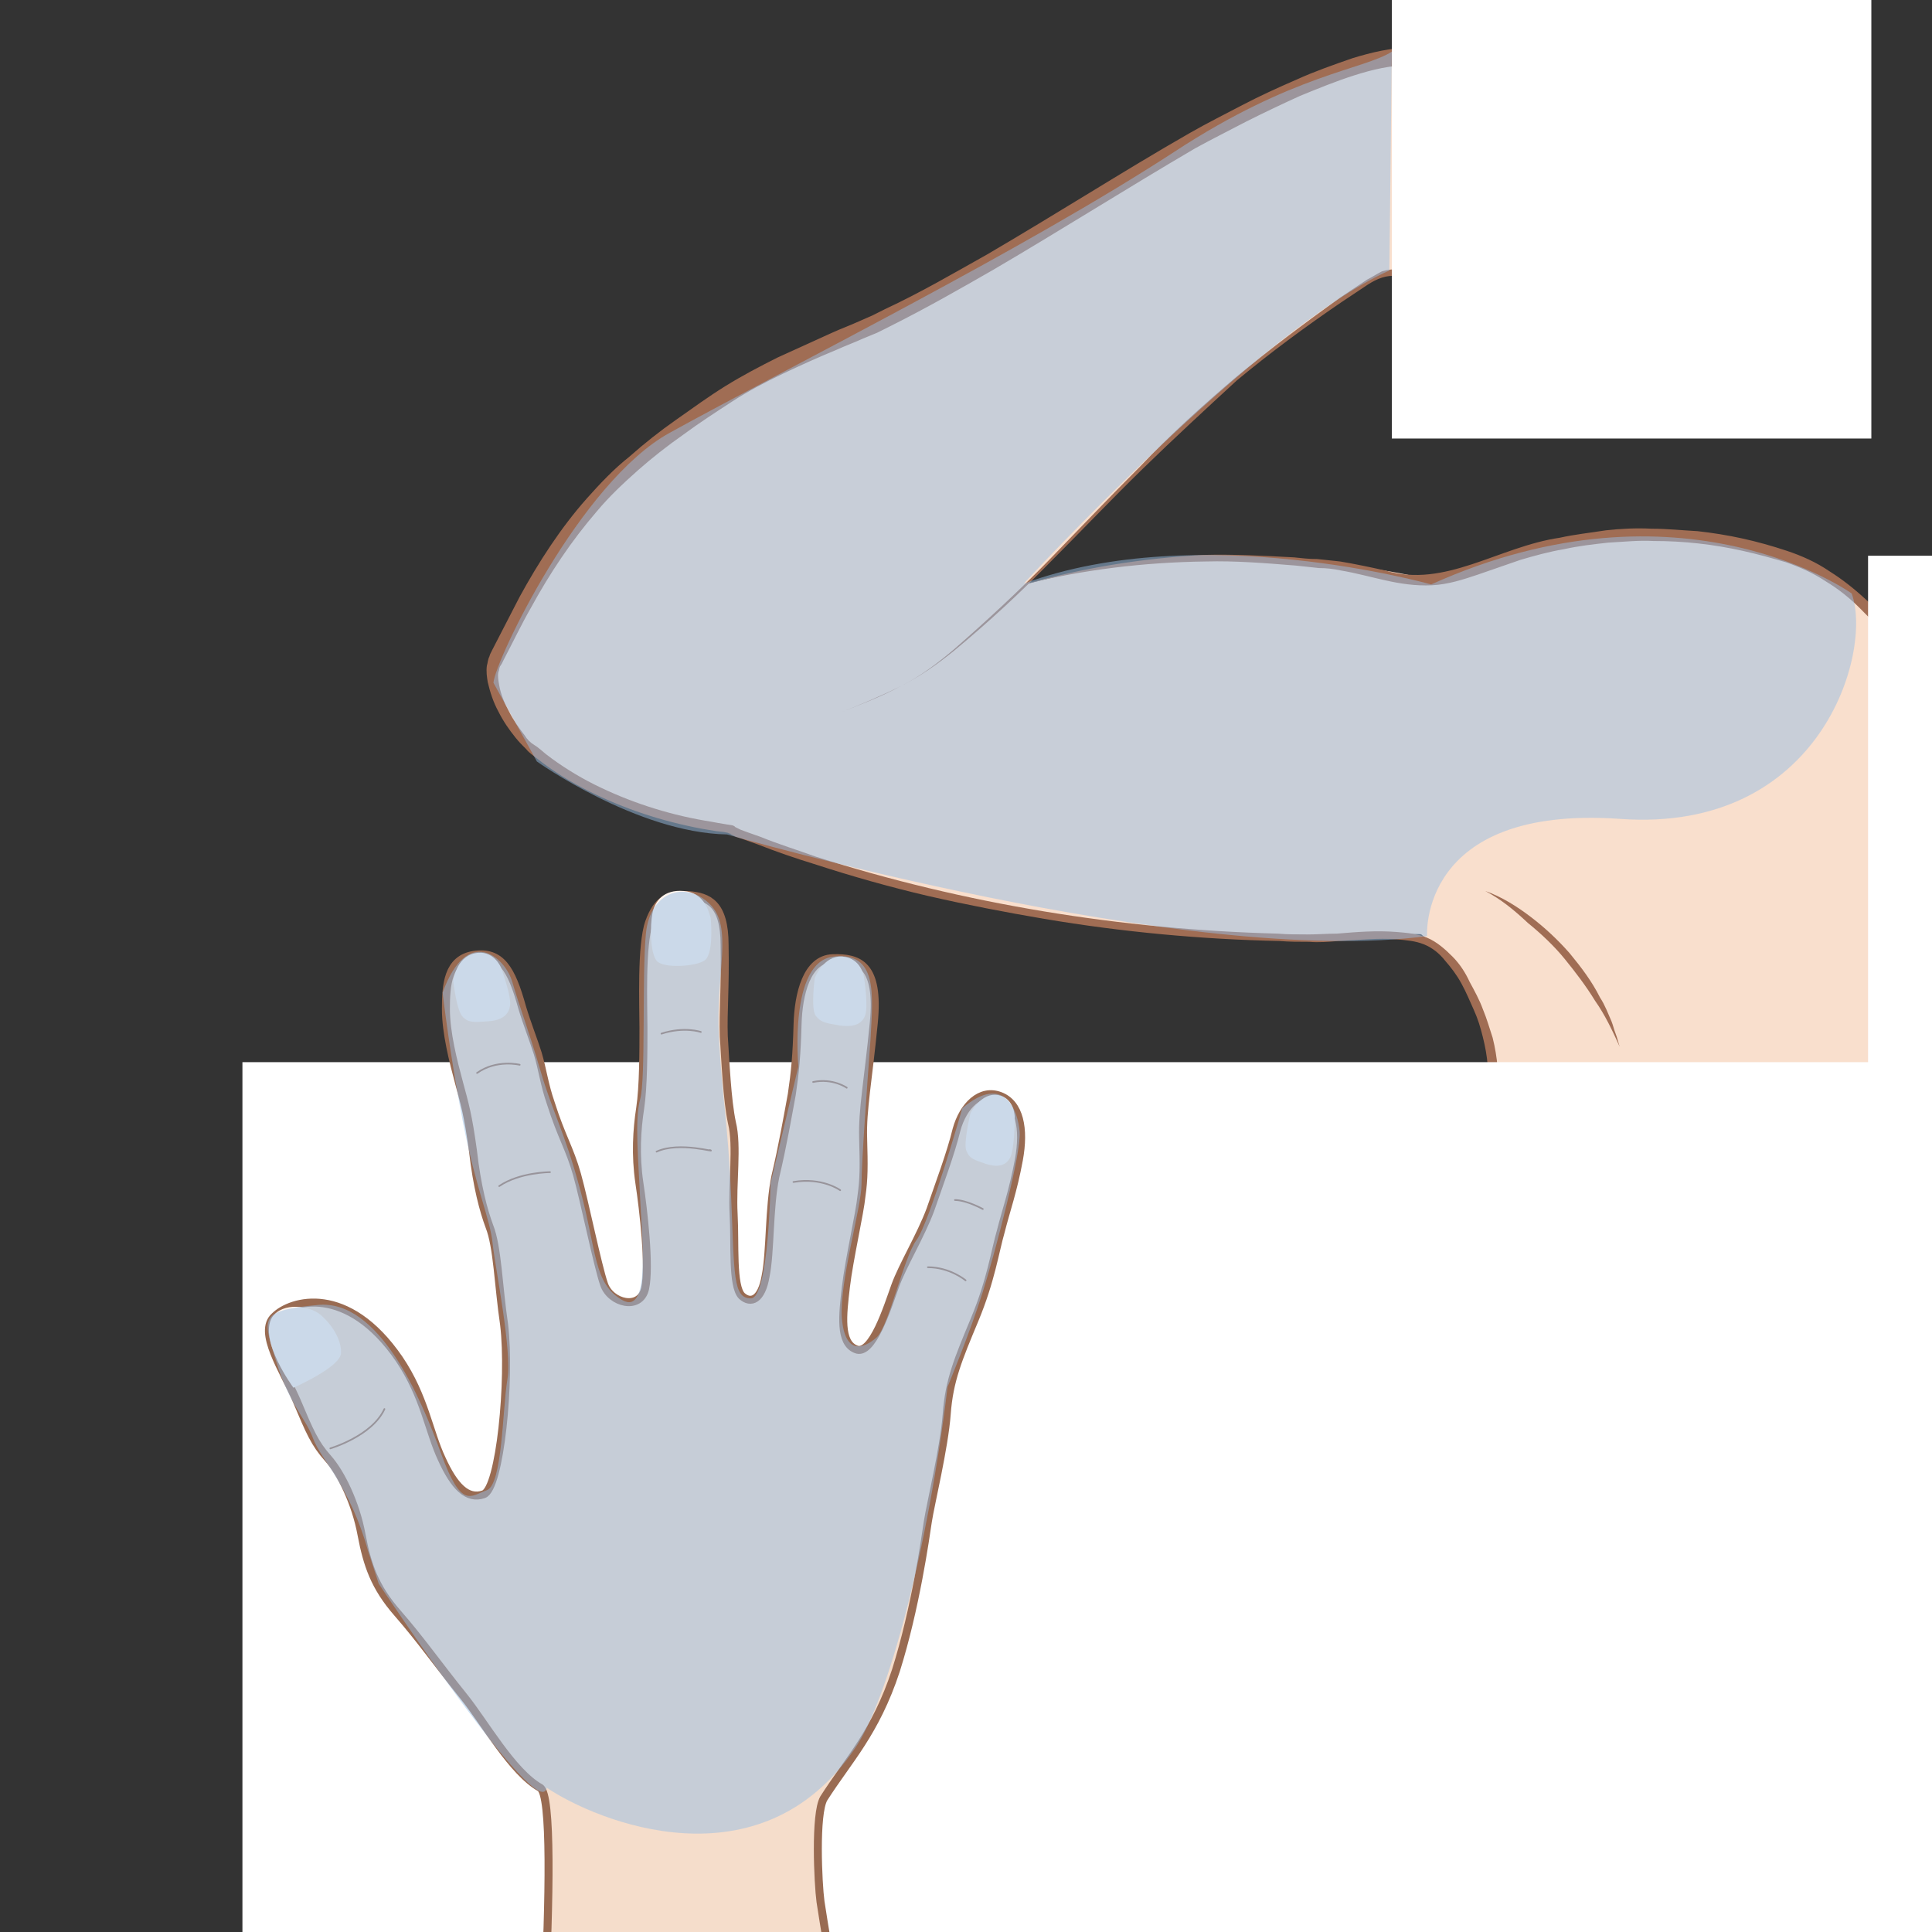
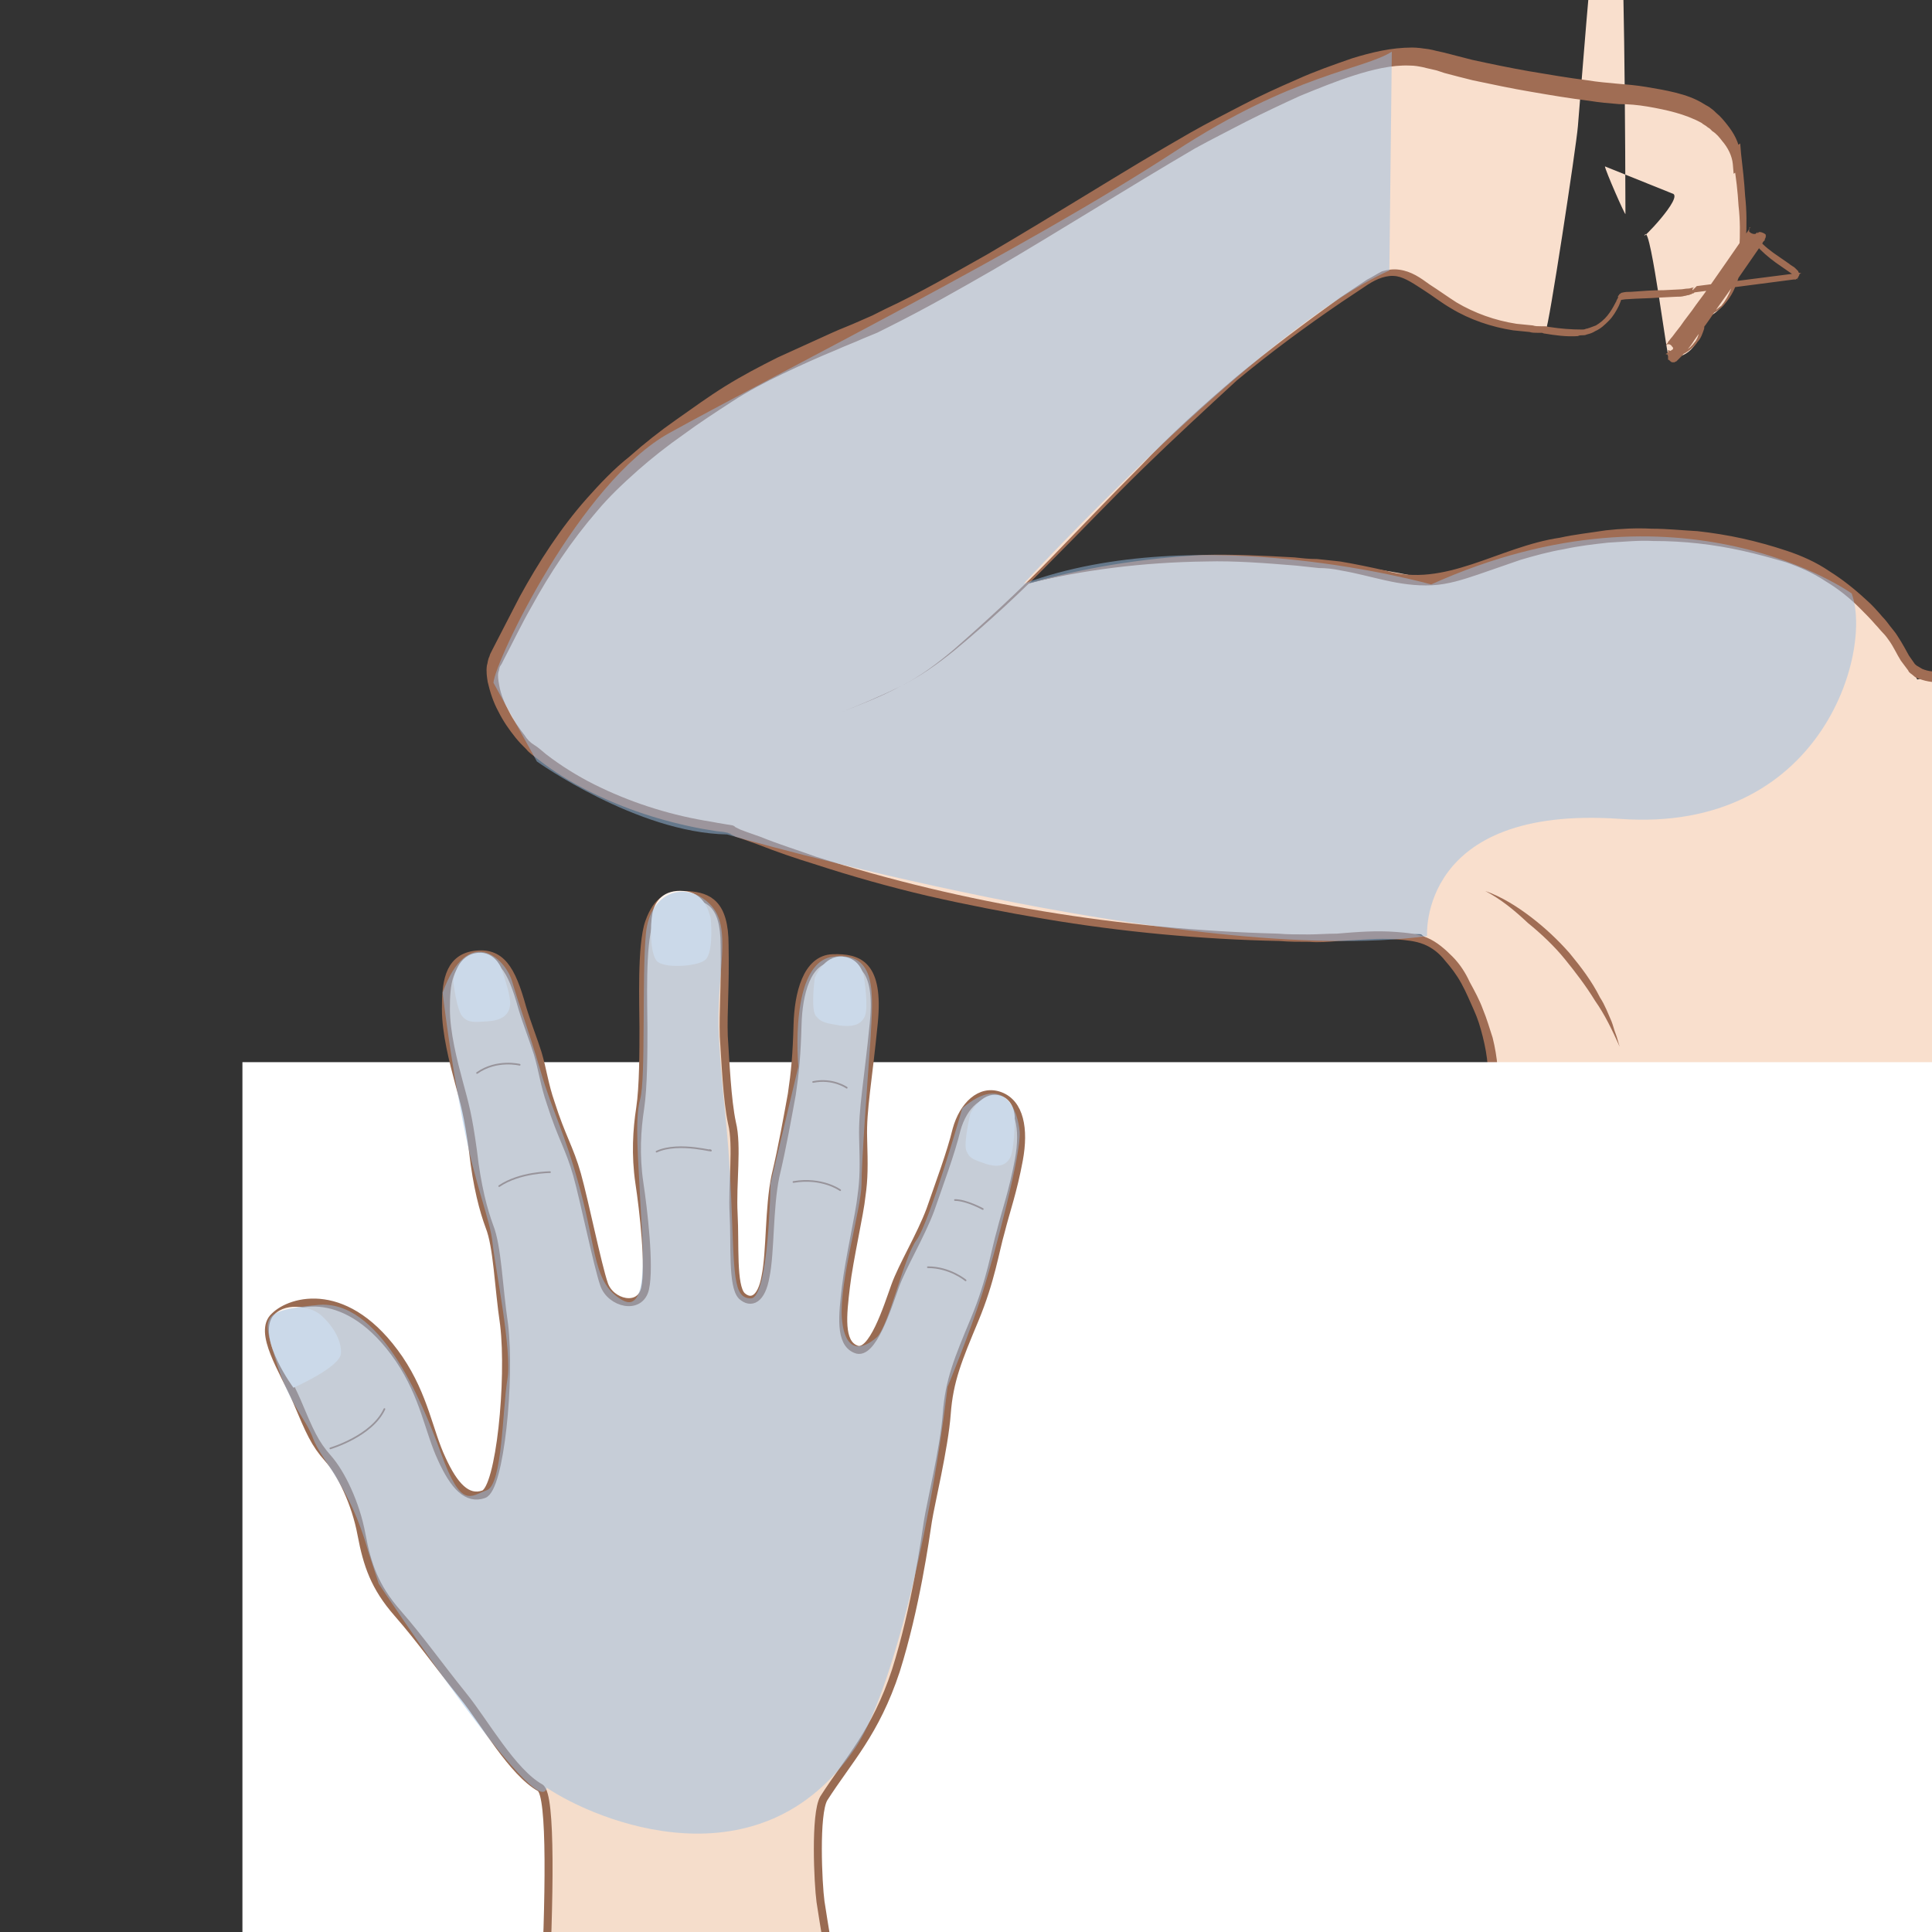
<svg xmlns="http://www.w3.org/2000/svg" version="1.1" id="レイヤー_1" x="0px" y="0px" viewBox="0 0 235.7 235.7" style="enable-background:new 0 0 235.7 235.7;" xml:space="preserve">
  <rect x="0" y="0" width="235.7" height="235.7" fill="#333333" stroke="none" />
  <style type="text/css">
	.st0{fill:#F9DFCD;}
	.st1{fill:#A06D54;}
	.st2{opacity:0.5;fill:#98BEE5;enable-background:new    ;}
	.st3{fill:#FFFFFF;}
	.st4{fill:#98BEE5;}
	.st5{fill:#F5DDCB;stroke:#996B52;stroke-width:0.975;stroke-linecap:round;stroke-linejoin:round;stroke-miterlimit:10;}
	.st6{fill:#FFF5EE;}
	.st7{fill:none;stroke:#996B52;stroke-width:0.205;stroke-linecap:round;stroke-linejoin:round;stroke-miterlimit:10;}
</style>
  <g>
    <path class="st0" d="M282.8,92.6c0,0-5.5-5.8-9.1-4c-3.6,1.8-9.7-1.6-16.4-5.8c-6.7-4.1-23.4,0.1-23.4,0.1s-5.7-11.3-16.1-14.7   s-13.6-3.2-23-2.4c-9.4,0.9-19.5,5.2-19.5,5.2s-7.6-2.6-25.7-2.9c-12.9-0.2-24.5,3.2-24.5,3.2l0,0c12-11.7,20.8-23.1,42.1-37   c6.4-4.1,7.5,5.6,21.4,5.9c0.3,0,3.7-22.3,3.9-24.8c1.4-16.6,5.6-77.5,5.8,10.7c0,0.3-2.5-5.4-2.5-5.8l8.2,3.3   c1.6,0.3-4.2,6.2-3.3,5c0.7-1,2.8,16.1,2.9,14.9l0.4,0.1c0,0,3.2,0.3,3.8-4.6c0.3-0.1,0.6-0.3,1.1-0.6c2.4-1.5,3.3-5.5,3.5-8.1   c0.2-4.3-0.2-6.5-0.6-10.8l-0.1,0.1c-0.2-1.8-1.2-3.2-3-4.8c-2.3-2.1-7.7-3-11.3-3.2s-16.8-2.2-22.9-4.2c-5.9-2-19.3,5-25.1,7.8   c-9.1,4.7-33.9,21-44.8,25.6c-10.8,4.6-15.3,6.7-24.7,13.9c-9.6,7.4-14.2,15.4-19.5,26c-1.3,2.5,1.4,8.1,4.3,10.6   c9.8,8.6,24.4,9.8,24.7,10c40.5,16.2,83.5,12.2,84,12.7c0.9,0.9,11.5,8.2,8.2,22.2c-3.1,13-2.7,33.6-1.7,46.9   c1.7,20.6,6.9,32.8,4.1,40.3c-2.5,6.6-3.3,41.1,8.2,51c3.9,3.3,59.2-30.4,59.2-30.4l43.3-135.1L282.8,92.6z" />
    <g>
      <path class="st1" d="M185.3,265.7c-0.9-4.7-1.6-9.4-2-14.2c-0.2-2.4-0.4-4.8-0.5-7.2c-0.1-2.4-0.3-4.8-0.3-7.2s-0.1-4.8,0.2-7.2    c0.1-1.2,0.3-2.4,0.6-3.6c0.3-1.2,0.6-2.3,0.8-3.5c0.7-4.7,0.1-9.5-0.8-14.2c-2-9.4-3.5-18.9-4.3-28.5c-0.8-9.6-0.9-19.2-0.3-28.8    c0.1-1.2,0.2-2.4,0.3-3.6c0.1-1.2,0.2-2.4,0.4-3.6c0.4-2.4,0.9-4.7,1.4-7.1c0.5-2.4,0.9-4.7,0.7-7c-0.1-1.2-0.3-2.3-0.6-3.5    c-0.3-1.2-0.6-2.2-1.1-3.3c-0.5-1.1-0.9-2.1-1.5-3.2s-1.3-2-2-2.8c-0.7-0.9-1.6-1.6-2.6-2c-1-0.4-2.1-0.5-3.3-0.6    c-2.3-0.2-4.7,0.1-7.1,0.2c-1.2,0.1-2.4,0.2-3.6,0.1c-1.2,0-2.4,0-3.6-0.1c-9.6-0.2-19.2-1.1-28.7-2.7c-4.7-0.8-9.4-1.7-14.2-2.8    c-4.7-1.1-9.3-2.4-13.9-3.9c-2.3-0.7-4.6-1.5-6.9-2.4l-1.7-0.6l-0.9-0.3l-0.4-0.2l-0.2-0.1l-0.1-0.1l0,0l0,0H89l-0.2-0.1l-0.5-0.1    l-0.9-0.1c-0.6-0.1-1.2-0.2-1.8-0.3c-4.8-0.9-9.4-2.4-13.8-4.6c-2.2-1.1-4.3-2.4-6.2-3.9c-0.5-0.4-1-0.7-1.4-1.2    c-0.5-0.5-0.9-0.9-1.3-1.4c-0.8-1-1.5-2-2.1-3.2c-0.6-1.1-1-2.3-1.3-3.6c-0.1-0.6-0.2-1.3-0.1-2c0.1-0.3,0.1-0.7,0.3-1.1l0.1-0.3    l0.1-0.2l0.2-0.4c1.1-2.1,2.2-4.3,3.3-6.4c2.3-4.2,5-8.4,8.2-12c1.6-1.8,3.3-3.6,5.2-5.1c1.8-1.6,3.7-3.1,5.7-4.5    c2-1.4,3.9-2.8,6-4.1c2.1-1.3,4.2-2.4,6.4-3.5c2.2-1,4.4-2,6.6-3c1.1-0.5,2.2-0.9,3.3-1.4l1.6-0.7l1.6-0.8c4.3-2,8.4-4.4,12.5-6.7    c4.1-2.4,8.2-4.9,12.3-7.4c4.1-2.5,8.2-5,12.4-7.4c2.1-1.2,4.3-2.3,6.4-3.4c2.1-1.1,4.3-2.1,6.6-3.1c2.2-1,4.5-1.8,6.8-2.6    c2.3-0.7,4.7-1.3,7.3-1.3c0.6,0,1.3,0.1,2,0.2l0.5,0.1l0.4,0.1l0.9,0.2c1.2,0.3,2.3,0.6,3.5,0.9c2.3,0.5,4.7,1,7,1.4    c2.4,0.4,4.7,0.8,7.1,1.1c1.2,0.2,2.4,0.3,3.5,0.4c1.2,0.1,2.4,0.2,3.6,0.4c1.2,0.2,2.4,0.4,3.6,0.7c1.2,0.3,2.4,0.7,3.5,1.4    c0.3,0.2,0.6,0.3,0.8,0.5c0.3,0.2,0.5,0.4,0.7,0.6c0.5,0.4,0.9,0.9,1.3,1.4c0.8,1,1.5,2.2,1.6,3.6l-1.1-0.5l0.1-0.1l1-0.7l0.1,1.2    c0.2,1.7,0.4,3.5,0.5,5.2c0.2,1.8,0.2,3.6,0.1,5.4c-0.1,1.8-0.5,3.6-1.2,5.4c-0.3,0.9-0.8,1.7-1.4,2.4c-0.3,0.4-0.7,0.7-1.2,1    c-0.4,0.2-0.8,0.5-1.2,0.7l0.3-0.5l-0.2,0.9c-0.1,0.3-0.2,0.6-0.2,0.9c-0.2,0.6-0.4,1.2-0.8,1.6c-0.3,0.5-0.9,1-1.4,1.3    c-0.3,0.2-0.6,0.3-0.9,0.3s-0.6,0.1-1,0.1h-0.1l-0.1-0.1l-0.4-0.1l0.9-0.6c0-0.1,0-0.1,0-0.1v-0.1c0,0,0,0-0.1-0.1    c-0.1-0.2-0.3-0.3-0.4-0.3c-0.1,0-0.2,0-0.2,0c-0.1,0.1-0.1,0.1-0.1,0.1s0,0-0.1,0s0,0,0,0l0.1-0.1c0.1-0.1,0.2-0.2,0.2-0.3    c0.2-0.2,0.3-0.4,0.5-0.6c0.3-0.4,0.6-0.8,1-1.3c0.6-0.9,1.3-1.7,1.9-2.6c1.3-1.7,2.5-3.5,3.7-5.2l1.8-2.6l0.9-1.3l0.1-0.2    l0.1-0.1v-0.1l0,0c0,0,0.1-0.1-0.1,0.1c0,0.1,0,0.1,0,0.1c0,0.1,0,0,0,0.2c-0.2,0.2,0.7,0.7,0.9,0.3c0.2-0.1,0.1-0.1,0.1-0.1l0,0    l0,0V29c0-0.1,0-0.1,0-0.1s0.1,0.2,0.2,0.4c0.6,0.7,1.5,1.4,2.4,2l1.3,0.9c0.2,0.2,0.5,0.3,0.7,0.5c0.1,0.1,0.2,0.2,0.3,0.3    c0.1,0.1,0.1,0.1,0.1,0.2c0,0,0.1,0.1,0.1,0.1v0.1c0,0.1,0,0.1,0,0.1c0,0.1,0,0.1,0,0.1s-0.1,0.1-0.1,0.2    c-0.1,0.1-0.1,0.2-0.2,0.2c-0.1,0.1-0.1,0.1-0.2,0.1s-0.1,0-0.1,0c-0.1,0-0.1,0-0.1,0c-0.1,0-0.1,0-0.2,0h0.2l-12.3,1.6l0.5-0.5    c0,0.2-0.1,0.4-0.2,0.4c-0.1,0.1-0.1,0.1-0.1,0.1c-0.1,0.1-0.1,0.1-0.2,0.1s-0.1,0.1-0.2,0.1c-0.1,0-0.2,0.1-0.3,0.1    c-0.2,0-0.3,0.1-0.5,0.1c-0.3,0.1-0.7,0.1-1,0.1l-2,0.1c-1.3,0.1-2.6,0.1-4,0.2c-0.3,0-0.7,0.1-0.9,0.1c0,0-0.1,0,0,0    c0.1-0.1,0,0,0.1-0.1c0.1-0.2,0.1-0.1,0.1-0.1v0.1l-0.1,0.3c-0.1,0.2-0.1,0.3-0.2,0.5c-0.3,0.6-0.7,1.3-1.2,1.8    c-0.5,0.5-1,1-1.7,1.3c-0.3,0.2-0.6,0.3-1,0.4c-0.2,0.1-0.4,0.1-0.6,0.1c-0.2,0-0.3,0-0.5,0.1c-1.4,0.1-2.8-0.1-4-0.3    c-0.2,0-0.3-0.1-0.4-0.1h-0.5c-0.3,0-0.7,0-1-0.1l-1-0.1l-1-0.1c-2.6-0.4-5.3-1.3-7.6-2.7c-1.2-0.7-2.2-1.5-3.3-2.2    c-1.1-0.7-2.2-1.5-3.3-1.7c-1.2-0.2-2.4,0.3-3.5,1l-3.3,2.2c-4.4,3-8.6,6.1-12.7,9.5c-3.8,3.5-7.7,7.1-11.5,10.8    c-3.8,3.7-7.4,7.5-11.2,11.3c-3.7,3.8-7.6,7.4-11.7,10.8c-2.1,1.7-4.2,3.2-6.6,4.4c-2.4,1.3-4.8,2.2-7.3,3.2c2.5-1,4.9-2,7.3-3.2    s4.5-2.8,6.5-4.5c4-3.5,7.9-7.1,11.6-10.9c3.7-3.8,7.4-7.7,11.1-11.4c3.7-3.9,7.7-7.5,11.7-10.9c4.1-3.4,8.4-6.6,12.7-9.7l3.3-2.2    c0.6-0.3,1.2-0.7,1.8-1c0.7-0.2,1.4-0.3,2.1-0.2c1.5,0.2,2.6,1,3.7,1.8c1.1,0.7,2.2,1.5,3.3,2.2c2.2,1.3,4.7,2.2,7.3,2.6l1,0.1    l1,0.1c0.3,0.1,0.6,0.1,1,0.1h0.5c0.2,0,0.4,0.1,0.6,0.1c1.3,0.2,2.6,0.3,3.9,0.3c0.2,0,0.3,0,0.5-0.1c0.2,0,0.3-0.1,0.4-0.1    c0.3-0.1,0.5-0.2,0.8-0.3c0.5-0.3,1-0.7,1.4-1.2c0.4-0.5,0.7-1,1-1.6c0.1-0.1,0.1-0.3,0.2-0.4l0.1-0.2v-0.1c0,0-0.1,0,0.1-0.2    c0.1-0.2,0.1-0.1,0.2-0.2c0.1-0.1,0.2-0.1,0.2-0.1c0.4-0.1,0.7-0.1,1.1-0.1c1.3-0.1,2.6-0.2,4-0.2l2-0.1c0.3,0,0.6-0.1,1-0.1    c0.2,0,0.3-0.1,0.5-0.1l0.2-0.1h0.1c0,0,0,0-0.1,0c0,0-0.1,0-0.1,0.1c0,0-0.2,0.2-0.1,0.3l0.5-0.5l12.5-1.6h0.1h0.1h0.1    c0,0,0-0.1-0.2,0.1c-0.1,0.1-0.1,0.1-0.2,0.2c-0.1,0.1-0.1,0.1-0.1,0.2c0,0.1,0,0.1,0,0.1s0,0.1,0,0.1V34c0,0,0,0.1,0.1,0.1    c0,0.1,0,0,0,0c-0.1-0.1-0.2-0.1-0.2-0.2c-0.2-0.2-0.4-0.3-0.6-0.5l-1.3-0.9c-0.9-0.6-1.8-1.3-2.6-2.1c-0.2-0.2-0.4-0.5-0.5-1    c0-0.1,0-0.3,0-0.5c0-0.1,0.1-0.2,0.1-0.2c0-0.1,0.1-0.1,0.1-0.1v-0.1c0,0-0.1,0,0.1-0.1c0.1-0.3,1.1,0.2,0.9,0.3    c0.1,0.2,0,0.1,0,0.2s0,0.1,0,0.1c-0.1,0.2-0.1,0.1-0.1,0.2v0.1l-0.1,0.1l-0.1,0.1l-0.1,0.2l-0.9,1.3l-1.8,2.6    c-1.2,1.8-2.5,3.5-3.7,5.3c-0.6,0.9-1.3,1.7-1.9,2.6c-0.3,0.5-0.6,0.9-1,1.3c-0.2,0.2-0.3,0.4-0.5,0.6c-0.1,0.1-0.2,0.2-0.3,0.3    c-0.1,0.1-0.1,0.1-0.2,0.2c0,0-0.1,0.1-0.1,0.1l-0.1,0.1c-0.1,0-0.1,0-0.2,0.1c-0.1,0-0.2,0-0.3,0c-0.1,0-0.3-0.2-0.4-0.3    c-0.1,0-0.1,0-0.1-0.1c0,0,0-0.1,0-0.1s0-0.1,0-0.2v-0.8l0.8,0.3l0.4,0.1l-0.2-0.1c0.1,0,0.4,0,0.6-0.1c0.2-0.1,0.4-0.1,0.6-0.2    c0.4-0.2,0.7-0.5,1-0.9c0.3-0.3,0.5-0.8,0.6-1.3l0.2-0.7l0.1-0.7l0.1-0.3l0.3-0.2c0.3-0.2,0.7-0.4,1.1-0.6    c0.3-0.2,0.6-0.5,0.9-0.7c0.5-0.6,0.9-1.3,1.2-2.1c0.6-1.6,0.9-3.2,1-4.9c0.1-1.7,0.1-3.5-0.1-5.2c-0.1-1.7-0.3-3.5-0.6-5.2    l1.1,0.5l-0.1,0.1l-1,0.7l-0.1-1.2c-0.1-1-0.6-2-1.3-2.8c-0.3-0.4-0.7-0.9-1.2-1.2c-0.1-0.1-0.2-0.2-0.3-0.3l-0.3-0.2    c-0.2-0.2-0.5-0.3-0.7-0.5c-2-1.1-4.3-1.6-6.6-2c-1.2-0.2-2.3-0.3-3.5-0.3c-1.2-0.1-2.4-0.2-3.6-0.4c-2.4-0.3-4.8-0.7-7.1-1.1    c-2.4-0.4-4.7-0.9-7.1-1.4c-1.2-0.3-2.4-0.6-3.5-0.9l-0.9-0.3L174,8.3l-0.4-0.1c-0.5-0.1-1-0.2-1.6-0.2c-2.2-0.1-4.6,0.5-6.8,1.2    c-2.2,0.7-4.4,1.6-6.6,2.5c-2.2,1-4.3,2-6.5,3.1c-2.1,1.1-4.3,2.2-6.3,3.3c-4.1,2.4-8.2,4.9-12.3,7.4c-4.1,2.5-8.2,5-12.3,7.4    c-4,2.3-8.2,4.7-12.6,6.9l-1.6,0.8l-1.7,0.7c-1.1,0.5-2.2,0.9-3.3,1.4c-2.2,0.9-4.4,1.9-6.5,2.9s-4.2,2.1-6.2,3.4    c-2,1.3-4,2.6-5.9,4c-2,1.4-3.9,2.9-5.6,4.4c-1.8,1.6-3.5,3.2-5,5c-3.1,3.6-5.7,7.5-8,11.7c-1.2,2.1-2.2,4.2-3.3,6.3l-0.2,0.4    l-0.1,0.2L61,81.3c-0.1,0.2-0.1,0.5-0.2,0.7c-0.1,0.5,0,1,0.1,1.6c0.2,1.1,0.6,2.1,1.2,3.2c0.5,1,1.2,2,1.9,2.9    c0.3,0.5,0.7,0.9,1.2,1.2c0.5,0.3,0.9,0.7,1.4,1.1c1.8,1.4,3.9,2.7,5.9,3.7c4.2,2.1,8.8,3.6,13.4,4.4c0.6,0.1,1.2,0.2,1.7,0.3    l1.8,0.3l0.2,0.1l0.1,0.1l0.2,0.1l0.4,0.2l0.8,0.3l1.7,0.6c2.2,0.9,4.5,1.6,6.7,2.4c18.2,5.8,37.3,8.9,56.4,9.4    c1.2,0.1,2.4,0.1,3.6,0.1s2.4-0.1,3.6-0.1c2.4-0.2,4.8-0.4,7.3-0.2c1.2,0.1,2.5,0.2,3.7,0.7c1.2,0.5,2.2,1.4,3.1,2.3    s1.6,2,2.1,3.1c0.6,1.1,1.2,2.2,1.6,3.3c0.5,1.2,0.8,2.3,1.2,3.5c0.3,1.2,0.5,2.4,0.6,3.6c0.1,2.5-0.3,4.9-0.9,7.3    c-0.5,2.4-1,4.7-1.4,7c-0.2,1.2-0.3,2.3-0.4,3.5c-0.1,1.2-0.2,2.4-0.3,3.6c-1.4,19.1,0.3,38.4,4.1,57.1c0.9,4.7,1.5,9.6,0.7,14.4    c-0.2,1.2-0.5,2.4-0.8,3.5s-0.5,2.3-0.6,3.5c-0.3,2.4-0.3,4.8-0.3,7.1c0.1,2.4,0.2,4.8,0.3,7.2c0.1,2.4,0.2,4.8,0.5,7.2    C183.8,256.2,184.5,261,185.3,265.7z" />
    </g>
    <g>
      <path class="st1" d="M124.9,71.3c3.6-1,7.2-1.8,10.8-2.4c3.7-0.6,7.4-1,11.1-1.2c3.7-0.1,7.4,0.1,11.1,0.3    c0.9,0.1,1.8,0.2,2.8,0.2c0.9,0.1,1.8,0.2,2.8,0.3c1.8,0.3,3.7,0.7,5.5,1.1c7.3,2.2,13.8-2.9,21.3-4c1.8-0.4,3.7-0.6,5.6-0.9    c1.8-0.2,3.7-0.3,5.6-0.2c1.9,0,3.7,0.2,5.6,0.3c1.8,0.2,3.7,0.5,5.5,0.9c1.8,0.4,3.6,0.9,5.4,1.5c1.8,0.6,3.6,1.4,5.2,2.5    c1.6,1,3.1,2.2,4.5,3.5c0.7,0.6,1.3,1.3,2,2.1c0.3,0.3,0.6,0.7,0.9,1.1c0.3,0.4,0.6,0.7,0.9,1.2c0.6,0.9,1,1.7,1.4,2.4    c0.2,0.3,0.5,0.7,0.7,1c0.1,0.1,0.2,0.2,0.4,0.3c0.2,0.1,0.3,0.2,0.5,0.3c0.7,0.3,1.5,0.4,2.4,0.3s1.7-0.2,2.6-0.4    c0.9-0.2,1.8-0.4,2.8-0.6c0.2-0.1,0.5-0.1,0.7-0.1l0.7-0.1c0.5-0.1,0.9-0.1,1.4-0.1c1.9-0.1,3.7-0.1,5.6,0.2    c0.9,0.1,1.9,0.3,2.8,0.5s1.8,0.5,2.6,0.5c0.7,0,1.5-0.3,2.1-0.9s1-1.4,1.4-2.2c0.7-1.6,1.1-3.5,1.4-5.2c0.3-1.8,0.5-3.6,0.7-5.5    c0.3-1.8,0.3-3.7,0.6-5.5c0.1-0.9,0.3-1.8,0.5-2.8c0.2-0.9,0.5-1.8,1-2.6c0.2-0.4,0.6-0.8,1-1.1c0.2-0.1,0.4-0.2,0.6-0.3    c0.2-0.1,0.4-0.2,0.6-0.3c0.7-0.5,1.5-1,2.2-1.7c1.3-1.3,2.5-2.6,3.6-4.2c-1,1.6-2.1,3.1-3.4,4.4c-0.6,0.6-1.4,1.3-2.1,1.8    c-0.2,0.1-0.4,0.2-0.6,0.3c-0.2,0.1-0.4,0.2-0.6,0.3c-0.3,0.2-0.6,0.6-0.8,1c-0.4,0.8-0.7,1.7-0.9,2.5c-0.2,0.9-0.3,1.8-0.4,2.7    c-0.2,1.8-0.2,3.7-0.4,5.5c-0.2,1.8-0.3,3.7-0.6,5.5c-0.3,1.8-0.6,3.7-1.4,5.5c-0.3,0.9-0.8,1.8-1.6,2.5c-0.7,0.7-1.7,1.3-2.8,1.3    c-1.1,0-2-0.3-2.8-0.5c-0.9-0.2-1.8-0.3-2.7-0.4c-1.8-0.2-3.6-0.2-5.4-0.1l-1.4,0.1l-0.7,0.1c-0.2,0.1-0.4,0.1-0.6,0.1    c-0.9,0.2-1.8,0.4-2.6,0.6c-0.9,0.2-1.8,0.4-2.8,0.5c-1,0.1-2.1,0-3.1-0.4c-0.3-0.1-0.5-0.2-0.7-0.4c-0.2-0.2-0.5-0.3-0.6-0.6    c-0.3-0.4-0.6-0.8-0.9-1.2c-0.5-0.8-0.9-1.7-1.4-2.4c-0.2-0.3-0.5-0.7-0.8-1c-0.3-0.3-0.6-0.7-0.9-1c-0.6-0.7-1.2-1.3-1.9-2    c-1.3-1.3-2.7-2.4-4.2-3.3c-1.5-1-3.1-1.7-4.8-2.3c-1.7-0.5-3.5-1-5.3-1.4c-1.8-0.4-3.6-0.7-5.4-0.9c-1.8-0.2-3.6-0.3-5.5-0.3    c-1.8-0.1-3.6,0.1-5.5,0.2c-1.8,0.2-3.6,0.4-5.4,0.8c-1.8,0.3-3.6,0.8-5.3,1.3c-0.9,0.3-1.7,0.6-2.6,0.9c-0.9,0.3-1.7,0.6-2.6,0.9    c-1.8,0.6-3.6,1.2-5.6,1.3c-2,0.1-3.9-0.2-5.7-0.6c-1.8-0.4-3.6-0.9-5.4-1.2c-0.9-0.2-1.8-0.3-2.7-0.3c-0.9-0.1-1.8-0.2-2.8-0.3    c-3.7-0.3-7.4-0.6-11-0.5C139.5,68.6,132.1,69.5,124.9,71.3z" />
    </g>
    <g>
      <path class="st1" d="M181.2,108.7c2,0.7,3.9,1.9,5.6,3.2s3.3,2.8,4.7,4.4c1.4,1.7,2.7,3.4,3.7,5.4c0.6,0.9,1,2,1.4,2.9    c0.2,0.5,0.3,1,0.5,1.5c0.2,0.5,0.3,1,0.5,1.6c-0.9-2-1.8-3.9-3-5.6c-1.1-1.8-2.4-3.5-3.7-5.1s-2.9-3.1-4.5-4.4    C184.7,111,183.1,109.7,181.2,108.7z" />
    </g>
  </g>
  <path class="st2" d="M299.4,13.1c0,0-2.9-2.9-1.2-7.5s15-2.9,23,5.2c8.1,8.1,12.1,15,12.1,22.5s-16.1,9.2-17.3,1.7  c0,0,1.7-6.3-2.3-14.4C309.7,12.5,305.7,11.9,299.4,13.1z" />
-   <rect x="169.8" y="-29.7" class="st3" width="58.5" height="83.2" />
-   <rect x="227.9" y="67.8" class="st3" width="105.4" height="237.6" />
  <rect x="78.1" y="81" transform="matrix(-1.836970e-16 1 -1 -1.836970e-16 348.176 51.482)" class="st3" width="140.5" height="237.6" />
  <path class="st2" d="M65.5,92.9c0,0,12.2,8.7,23.2,8.9c0,0,56.4,16.3,85.4,12.4c0,0-1.1-16,23.5-14.3c24.6,1.8,30.9-20.4,28.3-27.5  c0,0-20.7-14.9-51.3-1.1c0,0-28.3-8-49.7-0.1l0,0c0,0,28.5-31,44.6-38.2l0.3-26.7c-3.4,2.2-12,2.7-26.5,12.2  c-18.4,12-47.1,26.3-61.6,34.3c-10.9,6-21.3,27.8-21.5,30.5" />
  <path class="st4" d="M169.4,26.3" />
  <g>
    <g>
      <path class="st5" d="M64.6,273.6c0.3-4.6,4.1-53.8,1.3-55.5c-3.4-1.9-6.8-8-9.3-11.1c-3.3-4.1-5.3-7-8.1-10.2    c-2.8-3.2-3.7-5.9-4.4-9.6c-0.7-3.8-2.5-7.5-4.1-9.3c-1.6-1.8-2.2-3.2-3.8-7c-1.6-3.7-4.8-8.4-2.7-10.3c2-2,8.9-4,15.2,5.2    c3.1,4.6,3.6,8.8,5.2,12.2c1.5,3.3,3.1,5,5.1,4.3c2-0.7,3.3-14,2.5-20.7c-0.7-4.7-0.8-9.5-1.8-12c-0.7-1.9-1.5-4.8-2-9.2    c-0.6-4.4-1-5.7-1.7-8.3c-0.7-2.6-1.6-6.1-1.6-9c0-2.9,0.2-6.1,3.4-6.6c3.3-0.5,4.6,1.7,5.9,6.4c0.6,2,1.4,4,1.9,5.6    c0.6,2,0.8,3.8,1.6,6.1c1.3,4.1,2.3,5.5,3.2,8.7c0.9,3.2,2.5,11.1,3.3,13.4s4.4,3.2,5,0.5c0.6-2.7-0.2-9.6-0.7-12.9    c-0.5-3.4-0.3-6.5,0.1-9.1c0.4-2.6,0.4-7.1,0.4-9.8c0-2.7-0.3-10.1,0.7-12.9c1-2.8,2.4-3.4,4.8-3.3c2.4,0.2,4.4,1,4.4,6.1    c0.1,5.2-0.2,8.1-0.1,11.1c0.2,3,0.4,7.8,1,10.6c0.7,2.8,0,7.4,0.2,11.1c0.2,3.6-0.2,8.8,1,10c1.1,1,2.4,0.5,2.9-2.4    c0.6-2.9,0.4-8.4,1.2-12.2c0.9-3.8,1.5-7.3,2-10c0.4-2.7,0.6-4.8,0.7-8.5s1.1-8,4.3-8.1c3.2-0.1,5.7,0.8,5,7.9    c-0.7,7.1-1.4,10.6-1.3,14c0.1,3.5,0.1,5-0.2,7.1c-0.2,2.1-1.5,7.7-1.9,11.1c-0.4,3.4-0.8,6.8,1.2,7.6c2,0.9,3.9-5.2,4.8-7.7    s3.1-6.1,4.3-9.3c1.1-3.2,2.5-6.9,3.2-9.8c0.8-2.9,2.9-5,5.3-4.1c2.4,0.9,3,4,2.3,7.8c-0.7,3.8-1.6,6.3-2.2,8.7    c-0.7,2.4-1.2,6-3.2,10.8c-2,4.8-3.1,7.4-3.4,11.5s-2,11.1-2.3,13.1c-0.3,2-1.5,10.6-3.9,18.2c-2.5,7.6-5.8,10.9-8.8,15.6    c-1.1,1.9-0.7,10.4-0.4,12.6s6.4,38.8,6.4,38.8" />
      <path class="st6" d="M35.8,169.3c0,0,5.7-2.5,5.8-4.2c0.1-1.7-1.2-3.6-2.5-4.7s-4.6-1.6-5.9,0.3C31.5,163.5,35.8,169.3,35.8,169.3    z" />
      <path class="st7" d="M40.3,176.7c0,0,5.1-1.5,6.6-4.8" />
      <path class="st6" d="M62.2,122.8c-0.2,1.1-1.1,1.7-2.7,1.8c-1.6,0.1-2.3,0.2-3-0.5c-0.8-0.7-1.2-4.4-1.2-4.4s0.3-2.9,2.6-3.4    c2.3-0.5,3.2,1.7,3.2,1.7S62.5,121.7,62.2,122.8z" />
      <path class="st6" d="M105.5,124c-0.5,1.1-1.6,1.3-3.1,1.1c-1.6-0.3-2.2-0.3-2.9-1.2c-0.6-0.9-0.1-4.6-0.1-4.6s1.1-2.8,3.4-2.6    c2.3,0.2,2.6,2.5,2.6,2.5S106,122.9,105.5,124z" />
      <path class="st6" d="M123.2,141.3c-0.6,1-1.6,1.1-2.9,0.7c-1.4-0.5-2-0.6-2.4-1.6c-0.4-0.9,0.5-4.6,0.5-4.6s1.3-2.6,3.4-2.2    c2,0.4,2,2.7,2,2.7S123.8,140.3,123.2,141.3z" />
      <path class="st6" d="M85.9,117.2c-1,0.7-5,1-5.8,0c-0.8-1-0.8-4.3-0.5-5.8s1.4-2.9,3.8-2.7c2.4,0.2,3,2.2,3.3,3.3    C86.8,113,87,116.6,85.9,117.2z" />
      <path class="st7" d="M63.4,129.9c0,0-2.8-0.7-5.2,1" />
      <path class="st7" d="M67.1,143c0,0-3.7,0-6.2,1.7" />
      <path class="st7" d="M86.6,140.3c1,0.4-3.7-1.1-6.5,0.2" />
-       <path class="st7" d="M85.5,125.9c0,0-2-0.7-4.8,0.2" />
      <path class="st7" d="M103.3,132.7c0,0-1.7-1.2-4.1-0.7" />
      <path class="st7" d="M102.5,145.2c0,0-2.2-1.6-5.7-1" />
      <path class="st7" d="M119.9,147.5c0,0-2-1.1-3.4-1.1" />
      <path class="st7" d="M117.8,156.2c0,0-1.9-1.6-4.6-1.6" />
    </g>
    <path class="st2" d="M115.6,169.2c0,0,2.7-6.5,4.3-11.6c1.6-5.1,4.7-17,4.5-19.5c-0.2-2.5-1.8-7.3-7-2.9c0,0-4,14-5.6,16.1   c-1.6,2.2-3.4,10.7-4.9,11.9c-1.5,1.3-3.8,2.2-4.2-2.4c-0.3-4.5,2.4-13.5,2.4-16.3c0-2.7,0.7-12.2,1.1-17.7   c0.3-5.5,0.9-10.7-4.5-10.1c-5.5,0.6-4.3,13.4-4.3,13.4L94,144.4c0,0-0.2,14-2.4,14c-2.2,0-2-2.9-2.4-12.3   c-0.4-9.5-1.1-11.9-1.5-19.7c-0.4-7.8,1.8-13.2-1.1-16.1c-2.9-2.9-7.3-1.6-7.8,3.6c-0.5,5.2,0,17.7-0.7,20.2s-0.2,7.6,0,12.2   c0.2,4.5,1.3,14.3-2.2,12.3c-3.5-2-3.1-6-5.1-13.4c-2-7.4-3.4-9.5-4.9-14.7c-1.5-5.1-2.5-7.6-3.4-10.7c-0.9-3.1-5.5-7-8.5,1.3   c0,0,0.9,7.8,2.5,15.9c1.6,8.2,3.3,11.7,3.6,14.7c0.3,2.9,2.4,13.1,1.8,16.6c-0.6,3.6-0.6,12.8-2.5,13.5c-2,0.7-3.1,2.4-5.6-4.5   c-2.5-6.9-7.6-18.8-15-18.1s-6.7,1.6-5.1,6.9s3.6,6.9,4.5,9.4c0.9,2.5,4.5,5.8,6.7,13.7l1.3,4c0,0,19.6,29.6,20.5,24.9   c6.1,4.1,26,12.3,37.6-4.8C108.3,207.5,113.2,189.2,115.6,169.2z" />
  </g>
</svg>